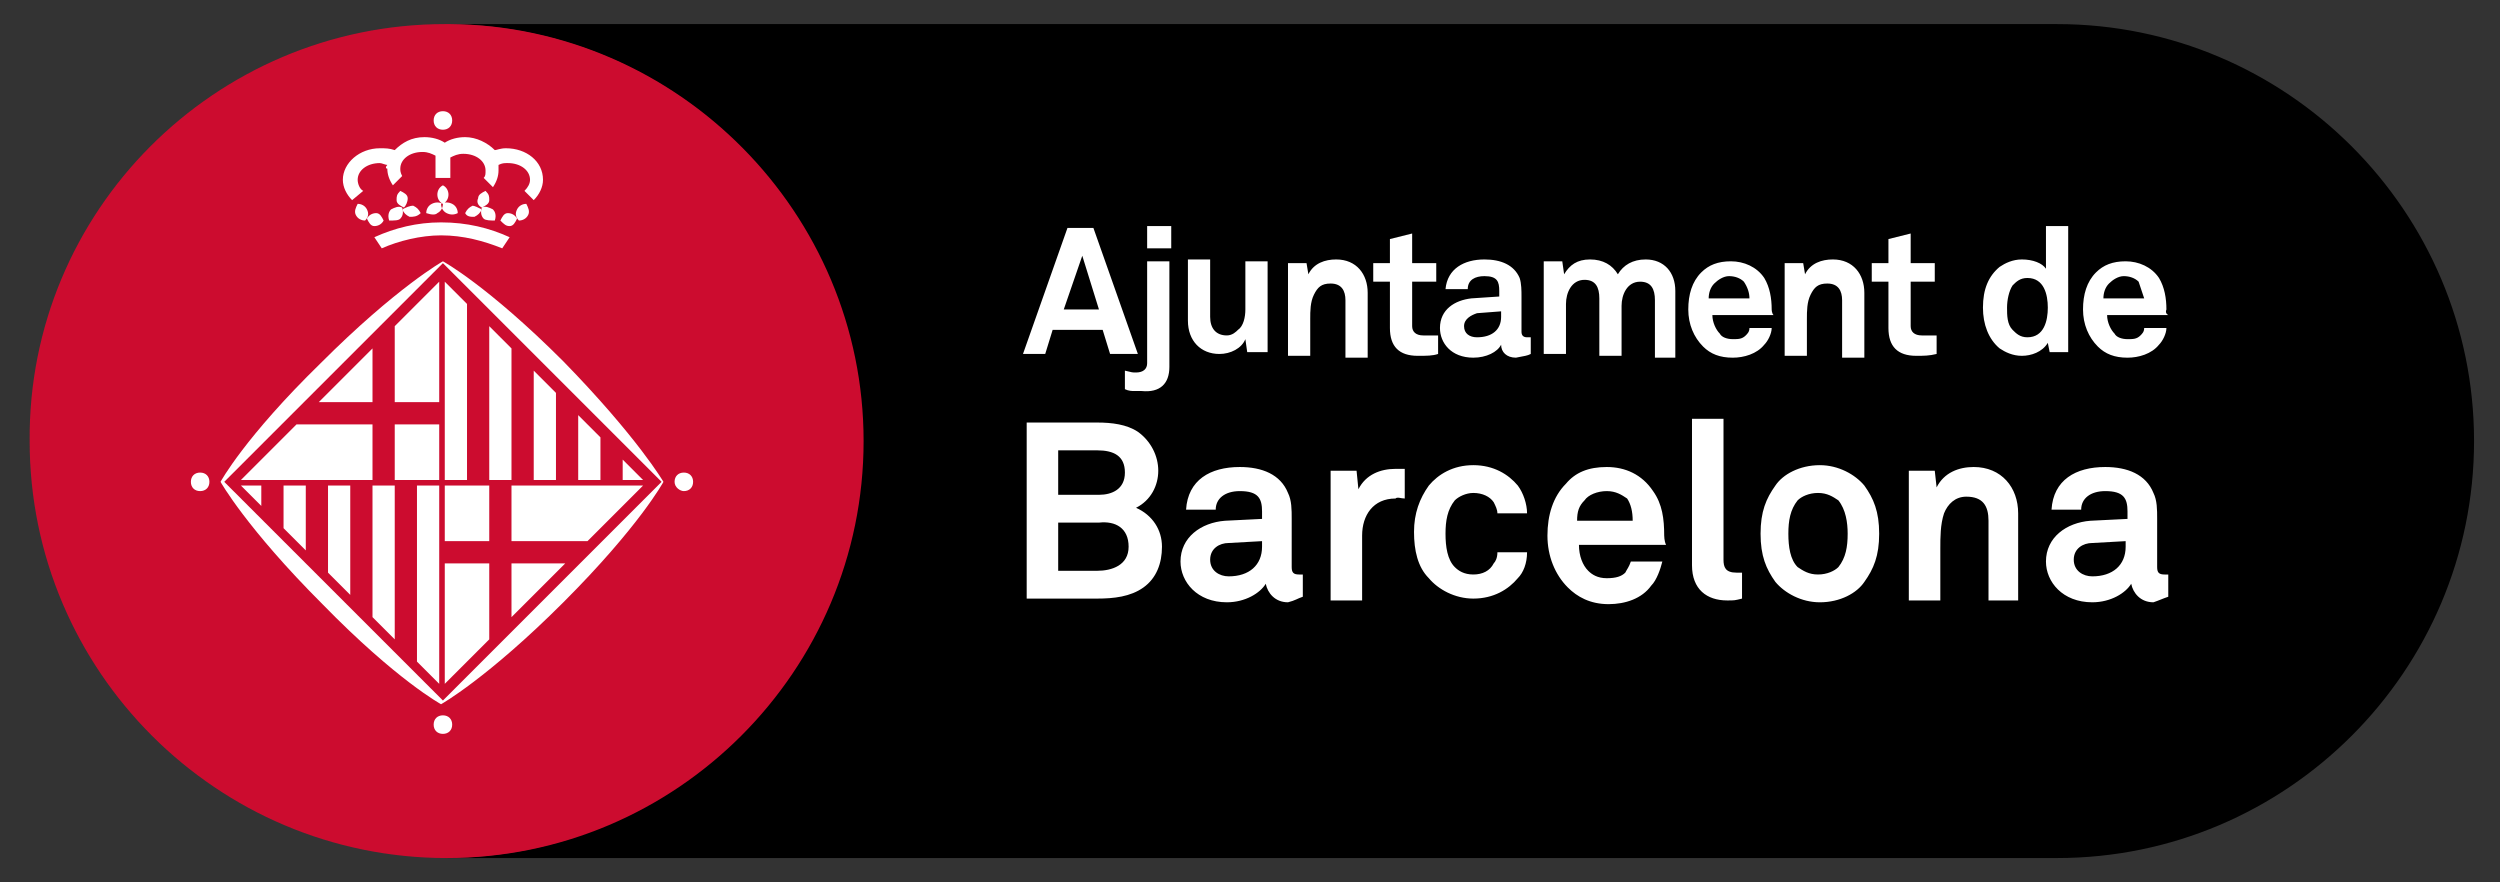
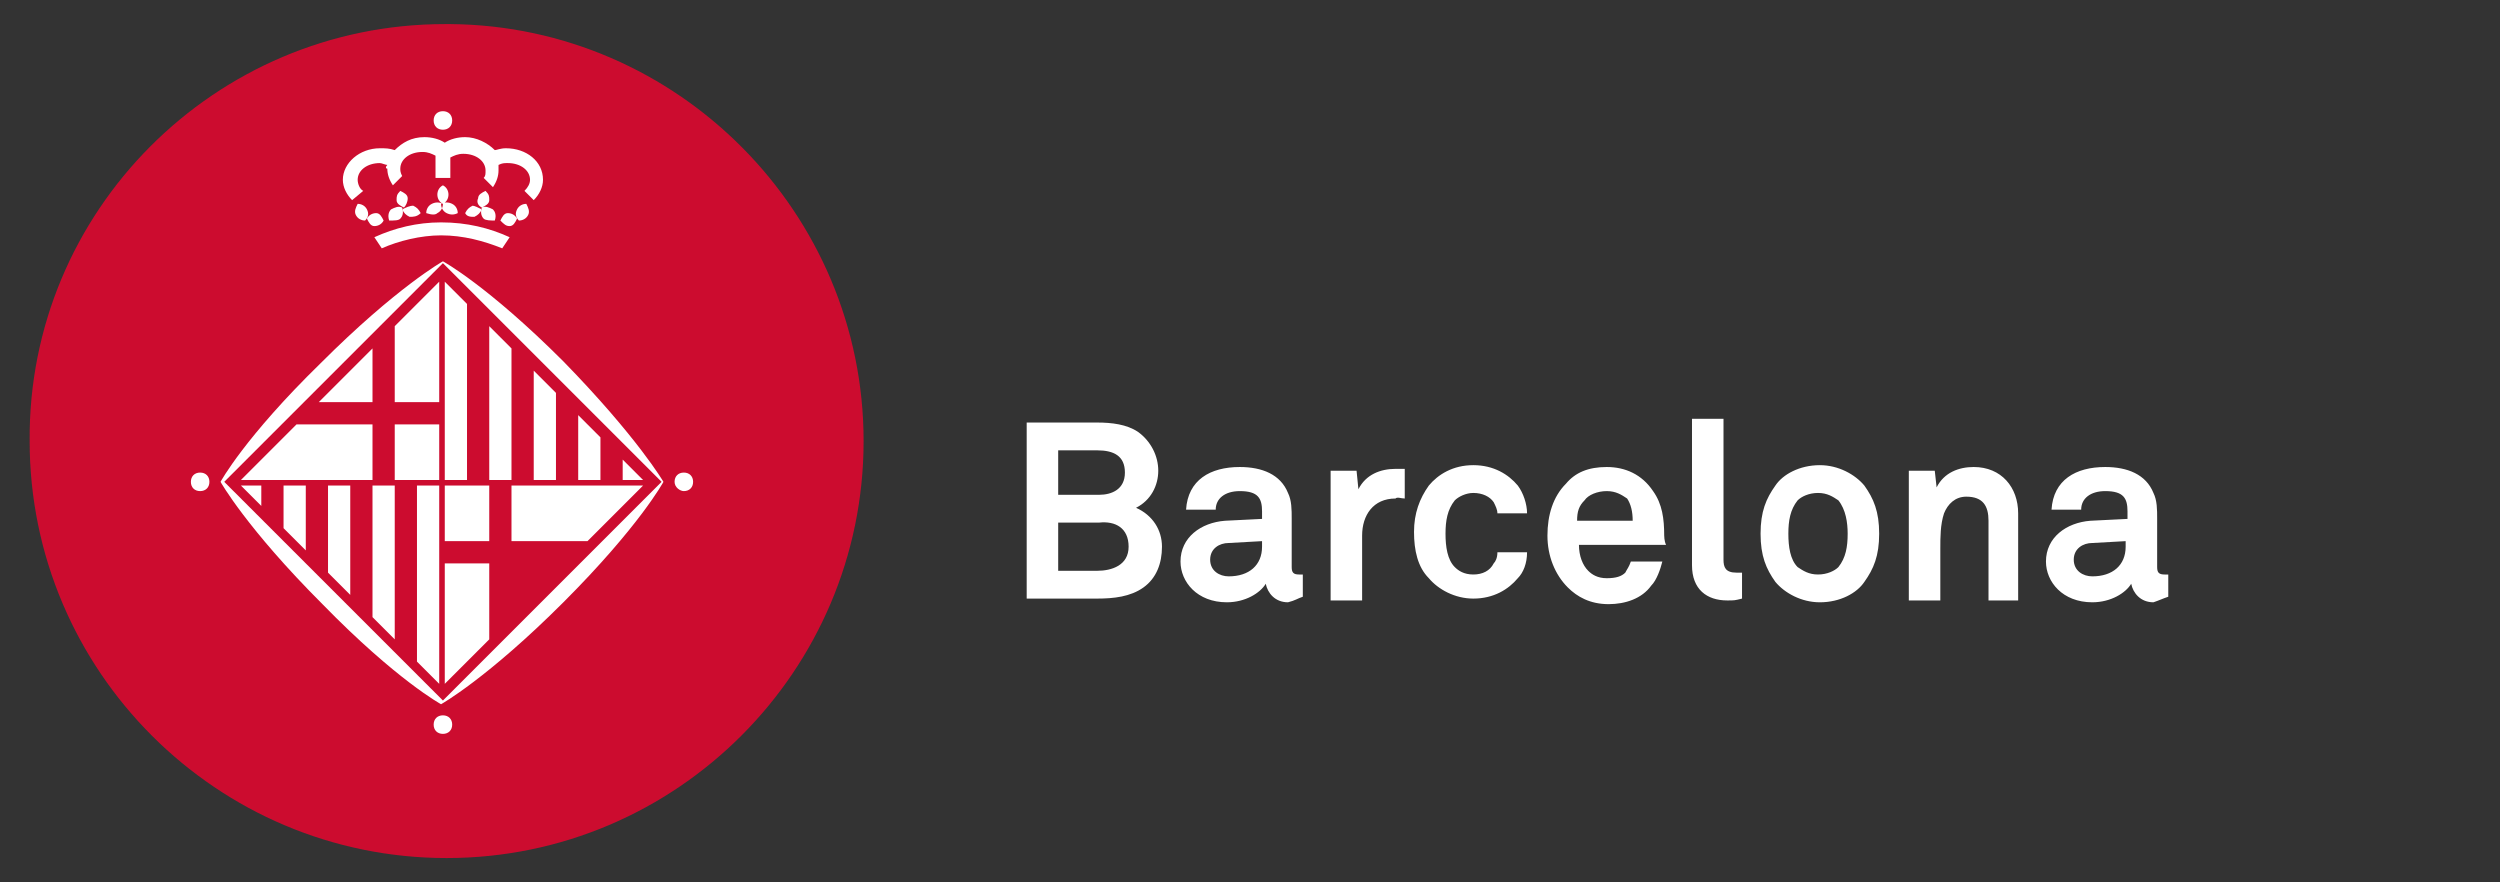
<svg xmlns="http://www.w3.org/2000/svg" version="1.1" x="0px" y="0px" viewBox="0 0 134.9 47.6" style="enable-background:new 0 0 134.9 47.6;" xml:space="preserve">
  <rect x="0" y="0" width="134.9" height="47.6" fill="#333333" stroke="none" />
  <style type="text/css">
	.st0{fill:#CC0C2F;}
	.st1{fill:#FFFFFF;}
</style>
  <g id="Capa_1">
</g>
  <g id="dsgn">
    <g>
-       <path d="M46.5,23.8c0-12.3-9.9-22.4-22.3-22.5H111c12.4,0,22.5,10.1,22.5,22.5c0,12.4-10.1,22.5-22.5,22.5c0,0,0,0,0,0H24    C36.4,46.3,46.5,36.2,46.5,23.8z" />
      <path class="st0" d="M24,1.3c0.1,0,0.2,0,0.3,0c12.3,0.1,22.3,10.2,22.3,22.5c0,12.4-10.1,22.5-22.5,22.5c0,0,0,0,0,0    c-12.4,0-22.5-10.1-22.5-22.5C1.5,11.4,11.6,1.3,24,1.3z" />
      <g>
        <path class="st1" d="M23.9,37.8L35.7,26L23.9,14.2L12.1,26L23.9,37.8z M35.8,26c0,0-1.3,2.4-5.4,6.5c-4.1,4.1-6.6,5.5-6.6,5.5     s-2.4-1.3-6.4-5.4c-4.1-4.1-5.5-6.6-5.5-6.6s1.3-2.4,5.4-6.4c4.1-4.1,6.6-5.5,6.6-5.5s2.4,1.3,6.5,5.4C34.4,23.6,35.8,26,35.8,26      M23.9,37.8L35.7,26L23.9,14.2L12.1,26L23.9,37.8z M35.8,26c0,0-1.3,2.4-5.4,6.5c-4.1,4.1-6.6,5.5-6.6,5.5s-2.4-1.3-6.4-5.4     c-4.1-4.1-5.5-6.6-5.5-6.6s1.3-2.4,5.4-6.4c4.1-4.1,6.6-5.5,6.6-5.5s2.4,1.3,6.5,5.4C34.4,23.6,35.8,26,35.8,26 M34.7,25.9h-1.1     v-1.1L34.7,25.9z M32.4,23.6v2.3h-1.2v-3.5L32.4,23.6z M30,21.2v4.7h-1.2V20L30,21.2z M27.6,18.8v7.1h-1.2v-8.3L27.6,18.8z      M25.2,16.4v9.5H24V15.2L25.2,16.4z M13,26.2h1.1v1.1L13,26.2z M15.3,28.5v-2.3h1.2v3.5L15.3,28.5z M17.7,30.9v-4.7h1.2v5.9     L17.7,30.9z M20.1,33.3v-7.1h1.2v8.3L20.1,33.3z M22.5,35.7v-9.5h1.2v10.7L22.5,35.7z M24,26.2h2.4v3H24V26.2z M26.4,34.5     L24,36.9v-6.5h2.4V34.5z M21.3,17.6l2.4-2.4v6.5h-2.4V17.6z M23.7,25.9h-2.4v-3h2.4V25.9z M36.4,26c0-0.3,0.2-0.5,0.5-0.5     c0.3,0,0.5,0.2,0.5,0.5c0,0.3-0.2,0.5-0.5,0.5C36.7,26.5,36.4,26.3,36.4,26 M10.3,26c0-0.3,0.2-0.5,0.5-0.5     c0.3,0,0.5,0.2,0.5,0.5c0,0.3-0.2,0.5-0.5,0.5C10.5,26.5,10.3,26.3,10.3,26 M23.4,39.1c0-0.3,0.2-0.5,0.5-0.5     c0.3,0,0.5,0.2,0.5,0.5c0,0.3-0.2,0.5-0.5,0.5C23.6,39.6,23.4,39.4,23.4,39.1 M20.9,8.9c-0.1,0-0.3-0.1-0.4-0.1     c-0.7,0-1.2,0.4-1.2,0.9c0,0.2,0.1,0.5,0.3,0.6L19,10.8c-0.3-0.3-0.5-0.7-0.5-1.1c0-0.9,0.9-1.7,2-1.7c0.3,0,0.5,0,0.8,0.1     c0.4-0.4,0.9-0.7,1.6-0.7c0.4,0,0.8,0.1,1.1,0.3c0.3-0.2,0.7-0.3,1.1-0.3c0.6,0,1.2,0.3,1.6,0.7C26.8,8.1,27,8,27.3,8     c1.1,0,2,0.7,2,1.7c0,0.4-0.2,0.8-0.5,1.1l-0.5-0.5c0.2-0.2,0.3-0.4,0.3-0.6c0-0.5-0.5-0.9-1.2-0.9c-0.2,0-0.3,0-0.5,0.1     c0,0.1,0,0.2,0,0.3c0,0.3-0.1,0.6-0.3,0.9l-0.5-0.5c0.1-0.1,0.1-0.2,0.1-0.4c0-0.5-0.5-0.9-1.2-0.9c-0.3,0-0.5,0.1-0.7,0.2v1.1     h-0.8V8.4c-0.2-0.1-0.4-0.2-0.7-0.2c-0.7,0-1.2,0.4-1.2,0.9c0,0.1,0,0.2,0.1,0.4l-0.5,0.5c-0.2-0.3-0.3-0.6-0.3-0.9     C20.8,9.1,20.8,9,20.9,8.9 M20.2,12.8l0.4,0.6c0.9-0.4,2.1-0.7,3.2-0.7c1.2,0,2.3,0.3,3.3,0.7l0.4-0.6c-1.1-0.5-2.3-0.8-3.7-0.8     C22.5,12,21.3,12.3,20.2,12.8 M23.4,6.5c0-0.3,0.2-0.5,0.5-0.5c0.3,0,0.5,0.2,0.5,0.5c0,0.3-0.2,0.5-0.5,0.5     C23.6,7,23.4,6.8,23.4,6.5 M20.2,12.2c-0.2,0-0.3-0.2-0.4-0.4c0.1-0.2,0.3-0.3,0.5-0.3c0.2,0,0.3,0.2,0.4,0.4     C20.6,12.1,20.4,12.2,20.2,12.2 M19.8,11.3c-0.1-0.2-0.3-0.3-0.5-0.3c-0.1,0.2-0.2,0.4-0.1,0.6c0.1,0.2,0.3,0.3,0.5,0.3     C19.9,11.7,19.9,11.5,19.8,11.3 M22.1,11.7c-0.2-0.1-0.3-0.2-0.4-0.4c0.2-0.1,0.4-0.2,0.6-0.2c0.2,0.1,0.3,0.2,0.4,0.4     C22.5,11.7,22.3,11.7,22.1,11.7 M21.6,11.8c0.1-0.1,0.2-0.3,0.1-0.6c-0.2-0.1-0.4,0-0.6,0.1c-0.1,0.1-0.2,0.3-0.1,0.6     C21.3,11.9,21.5,11.9,21.6,11.8 M22,10.7c0-0.2-0.2-0.3-0.4-0.4c-0.2,0.2-0.2,0.3-0.2,0.5c0,0.2,0.2,0.3,0.4,0.4     C21.9,11.1,22,10.9,22,10.7 M27.5,12.2c0.2,0,0.3-0.2,0.4-0.4c-0.1-0.2-0.3-0.3-0.5-0.3c-0.2,0-0.3,0.2-0.4,0.4     C27.2,12.1,27.3,12.2,27.5,12.2 M27.9,11.3c0.1-0.2,0.3-0.3,0.5-0.3c0.1,0.2,0.2,0.4,0.1,0.6c-0.1,0.2-0.3,0.3-0.5,0.3     C27.8,11.7,27.8,11.5,27.9,11.3 M25.6,11.7c0.2-0.1,0.3-0.2,0.4-0.4c-0.2-0.1-0.4-0.2-0.5-0.2c-0.2,0.1-0.3,0.2-0.4,0.4     C25.2,11.7,25.4,11.7,25.6,11.7 M26.1,11.8c-0.1-0.1-0.2-0.3-0.1-0.6c0.2-0.1,0.4,0,0.6,0.1c0.1,0.1,0.2,0.3,0.1,0.6     C26.5,11.9,26.2,11.9,26.1,11.8 M25.8,10.7c0-0.2,0.2-0.3,0.4-0.4c0.2,0.2,0.2,0.3,0.2,0.5c0,0.2-0.2,0.3-0.4,0.4     C25.8,11.1,25.7,10.9,25.8,10.7 M23.6,11.5c0.2-0.1,0.3-0.3,0.3-0.5c-0.2-0.1-0.4-0.1-0.6,0c-0.2,0.1-0.3,0.3-0.3,0.5     C23.3,11.6,23.5,11.6,23.6,11.5 M24.1,11.5c-0.2-0.1-0.3-0.3-0.3-0.5c0.2-0.1,0.4-0.1,0.6,0c0.2,0.1,0.3,0.3,0.3,0.5     C24.5,11.6,24.3,11.6,24.1,11.5 M23.6,10.5c0-0.2,0.1-0.4,0.3-0.5c0.2,0.1,0.3,0.3,0.3,0.5c0,0.2-0.1,0.4-0.3,0.5     C23.7,10.9,23.6,10.7,23.6,10.5" />
-         <polygon class="st1" points="27.6,33.3 27.6,33.3 27.6,30.4 30.5,30.4    " />
        <polygon class="st1" points="17.2,21.7 20.1,18.8 20.1,21.7    " />
        <polygon class="st1" points="27.6,26.2 27.6,27.7 27.6,29.2 29.7,29.2 31.7,29.2 34.7,26.2    " />
        <polygon class="st1" points="16,22.9 13,25.9 20.1,25.9 20.1,22.9    " />
      </g>
      <g>
        <path class="st1" d="M114.7,29.5c0,1-0.7,1.6-1.8,1.6c-0.5,0-1-0.3-1-0.9c0-0.6,0.5-0.9,1-0.9l1.8-0.1V29.5z M117,32.2V31     c0,0-0.1,0-0.2,0c-0.3,0-0.4-0.1-0.4-0.4V28c0-0.5,0-1-0.2-1.4c-0.4-1-1.4-1.4-2.6-1.4c-1.6,0-2.8,0.7-2.9,2.3h1.6     c0-0.6,0.5-1,1.3-1c1,0,1.2,0.4,1.2,1.1V28l-2,0.1c-1.3,0.1-2.4,0.9-2.4,2.2c0,1.1,0.9,2.2,2.5,2.2c1,0,1.8-0.5,2.1-1     c0.1,0.5,0.5,1,1.2,1C116.5,32.4,116.7,32.3,117,32.2z M108.9,32.3v-4.6c0-1.4-0.9-2.5-2.4-2.5c-0.8,0-1.6,0.3-2,1.1l-0.1-0.9     H103v7h1.7v-2.8c0-0.6,0-1.3,0.2-1.9c0.2-0.5,0.6-0.9,1.2-0.9c0.9,0,1.2,0.5,1.2,1.3v4.3H108.9z M99.7,28.8     c0,0.7-0.1,1.3-0.5,1.8C99,30.8,98.6,31,98.1,31c-0.5,0-0.8-0.2-1.1-0.4c-0.4-0.4-0.5-1.1-0.5-1.8c0-0.7,0.1-1.3,0.5-1.8     c0.2-0.2,0.6-0.4,1.1-0.4c0.5,0,0.8,0.2,1.1,0.4C99.6,27.5,99.7,28.2,99.7,28.8 M101.4,28.8c0-1.2-0.3-1.9-0.8-2.6     c-0.5-0.6-1.4-1.1-2.4-1.1c-1.1,0-2,0.5-2.4,1.1c-0.5,0.7-0.8,1.4-0.8,2.6c0,1.2,0.3,1.9,0.8,2.6c0.5,0.6,1.4,1.1,2.4,1.1     c1.1,0,2-0.5,2.4-1.1C101.1,30.7,101.4,30,101.4,28.8 M94,32.3v-1.4c-0.1,0-0.1,0-0.3,0c-0.6,0-0.7-0.3-0.7-0.7v-7.6h-1.7v7.9     c0,1.3,0.8,1.9,1.9,1.9C93.6,32.4,93.6,32.4,94,32.3 M88.1,28.1h-3c0-0.5,0.1-0.8,0.4-1.1c0.2-0.3,0.7-0.5,1.2-0.5     c0.5,0,0.8,0.2,1.1,0.4C88,27.2,88.1,27.6,88.1,28.1 M89.8,28.9c0-0.9-0.1-1.7-0.6-2.4c-0.6-0.9-1.5-1.3-2.5-1.3     c-1,0-1.7,0.3-2.2,0.9c-0.7,0.7-1,1.7-1,2.8c0,1.1,0.4,2.1,1.1,2.8c0.5,0.5,1.2,0.9,2.2,0.9c0.9,0,1.8-0.3,2.3-1     c0.3-0.3,0.5-0.9,0.6-1.3H88c-0.1,0.3-0.2,0.4-0.3,0.6c-0.2,0.2-0.5,0.3-1,0.3c-0.5,0-0.8-0.2-1-0.4c-0.3-0.3-0.5-0.8-0.5-1.4     h4.7C89.8,29.2,89.8,28.9,89.8,28.9 M82.4,29.8h-1.6c0,0.3-0.1,0.5-0.2,0.6C80.4,30.8,80,31,79.5,31c-0.5,0-0.8-0.2-1-0.4     c-0.4-0.4-0.5-1.1-0.5-1.8c0-0.7,0.1-1.3,0.5-1.8c0.2-0.2,0.6-0.4,1-0.4c0.5,0,0.9,0.2,1.1,0.5c0.1,0.2,0.2,0.4,0.2,0.6h1.6     c0-0.5-0.2-1.1-0.5-1.5c-0.5-0.6-1.3-1.1-2.4-1.1c-1.1,0-1.9,0.5-2.4,1.1c-0.5,0.7-0.8,1.5-0.8,2.5c0,1,0.2,1.9,0.8,2.5     c0.5,0.6,1.4,1.1,2.4,1.1c1.1,0,1.9-0.5,2.4-1.1C82.2,30.9,82.4,30.4,82.4,29.8 M75.8,26.9v-1.6c-0.2,0-0.3,0-0.5,0     c-0.8,0-1.6,0.3-2,1.1l-0.1-1h-1.4v7h1.7v-3.5c0-1.1,0.6-2,1.8-2C75.4,26.8,75.6,26.9,75.8,26.9 M68.1,29.5c0,1-0.7,1.6-1.8,1.6     c-0.5,0-1-0.3-1-0.9c0-0.6,0.5-0.9,1-0.9l1.8-0.1V29.5z M70.3,32.2V31c0,0-0.1,0-0.2,0c-0.3,0-0.4-0.1-0.4-0.4V28     c0-0.5,0-1-0.2-1.4c-0.4-1-1.4-1.4-2.6-1.4c-1.6,0-2.8,0.7-2.9,2.3h1.6c0-0.6,0.5-1,1.3-1c1,0,1.2,0.4,1.2,1.1V28l-2,0.1     c-1.3,0.1-2.4,0.9-2.4,2.2c0,1.1,0.9,2.2,2.5,2.2c1,0,1.8-0.5,2.1-1c0.1,0.5,0.5,1,1.2,1C69.9,32.4,70,32.3,70.3,32.2z      M60.9,29.5c0,1-0.9,1.3-1.7,1.3h-2.1v-2.6h2.2C60.2,28.1,60.9,28.5,60.9,29.5 M60.7,25.5c0,0.9-0.7,1.2-1.4,1.2h-2.2v-2.4h2.1     C60.1,24.3,60.7,24.6,60.7,25.5 M62.7,29.5c0-0.9-0.5-1.7-1.4-2.1c0.8-0.4,1.2-1.2,1.2-2c0-0.8-0.4-1.6-1.1-2.1     c-0.6-0.4-1.4-0.5-2.2-0.5h-3.8v9.5h3.8c0.9,0,1.8-0.1,2.5-0.6C62.4,31.2,62.7,30.4,62.7,29.5" />
        <g>
-           <path class="st1" d="M115.7,16.1h-2.2c0-0.3,0.1-0.6,0.3-0.8c0.2-0.2,0.5-0.4,0.8-0.4c0.3,0,0.6,0.1,0.8,0.3      C115.5,15.5,115.6,15.8,115.7,16.1 M116.9,16.7c0-0.6-0.1-1.2-0.4-1.7c-0.4-0.6-1.1-0.9-1.8-0.9c-0.7,0-1.2,0.2-1.6,0.6      c-0.5,0.5-0.7,1.2-0.7,2c0,0.8,0.3,1.5,0.8,2c0.4,0.4,0.9,0.6,1.6,0.6c0.6,0,1.3-0.2,1.7-0.7c0.2-0.2,0.4-0.6,0.4-0.9h-1.2      c0,0.2-0.1,0.3-0.2,0.4c-0.2,0.2-0.4,0.2-0.7,0.2c-0.3,0-0.6-0.1-0.7-0.3c-0.2-0.2-0.4-0.6-0.4-1h3.3      C116.8,16.9,116.9,16.7,116.9,16.7 M110.5,16.6c0,0.7-0.2,1.6-1.1,1.6c-0.4,0-0.6-0.2-0.8-0.4c-0.3-0.3-0.3-0.8-0.3-1.2      c0-0.4,0.1-0.9,0.3-1.2c0.2-0.2,0.4-0.4,0.8-0.4C110.3,15,110.5,15.9,110.5,16.6 M111.6,19.1v-6.9h-1.2v2.3      c-0.2-0.3-0.7-0.5-1.3-0.5c-0.5,0-0.9,0.2-1.2,0.4c-0.6,0.5-0.9,1.2-0.9,2.2c0,0.9,0.3,1.7,0.9,2.2c0.3,0.2,0.7,0.4,1.2,0.4      c0.5,0,1.1-0.2,1.4-0.7l0.1,0.5H111.6z M104.5,19.1v-1c-0.3,0-0.5,0-0.8,0c-0.4,0-0.6-0.2-0.6-0.5v-2.4h1.3v-1h-1.3v-1.6      l-1.2,0.3v1.3H101v1h0.9v2.5c0,1,0.5,1.5,1.5,1.5C103.8,19.2,104.1,19.2,104.5,19.1 M100.6,19.1v-3.3c0-1-0.6-1.8-1.7-1.8      c-0.6,0-1.2,0.2-1.5,0.8l-0.1-0.6h-1v5h1.2v-2c0-0.4,0-0.9,0.2-1.3c0.2-0.4,0.4-0.6,0.9-0.6c0.6,0,0.8,0.4,0.8,0.9v3.1H100.6z       M94.4,16.1h-2.2c0-0.3,0.1-0.6,0.3-0.8c0.2-0.2,0.5-0.4,0.8-0.4c0.3,0,0.6,0.1,0.8,0.3C94.3,15.5,94.4,15.8,94.4,16.1       M95.6,16.7c0-0.6-0.1-1.2-0.4-1.7c-0.4-0.6-1.1-0.9-1.8-0.9c-0.7,0-1.2,0.2-1.6,0.6c-0.5,0.5-0.7,1.2-0.7,2      c0,0.8,0.3,1.5,0.8,2c0.4,0.4,0.9,0.6,1.6,0.6c0.6,0,1.3-0.2,1.7-0.7c0.2-0.2,0.4-0.6,0.4-0.9h-1.2c0,0.2-0.1,0.3-0.2,0.4      c-0.2,0.2-0.4,0.2-0.7,0.2c-0.3,0-0.6-0.1-0.7-0.3c-0.2-0.2-0.4-0.6-0.4-1h3.3C95.6,16.9,95.6,16.7,95.6,16.7 M90.4,19.1v-3.4      c0-1-0.6-1.7-1.6-1.7c-0.7,0-1.2,0.3-1.5,0.8C87,14.3,86.5,14,85.8,14c-0.7,0-1.1,0.3-1.4,0.8l-0.1-0.7h-1v5h1.2v-2.7      c0-0.6,0.3-1.3,1-1.3c0.6,0,0.8,0.4,0.8,1v3.1h1.2v-2.7c0-0.6,0.3-1.3,1-1.3c0.6,0,0.8,0.4,0.8,1v3.1H90.4z M81,17.1      c0,0.7-0.5,1.1-1.3,1.1c-0.4,0-0.7-0.2-0.7-0.6c0-0.4,0.4-0.6,0.7-0.7l1.3-0.1V17.1z M82.6,19.1v-0.9c0,0-0.1,0-0.2,0      c-0.2,0-0.3-0.1-0.3-0.3V16c0-0.3,0-0.7-0.1-1c-0.3-0.7-1-1-1.9-1c-1.1,0-2,0.5-2.1,1.6h1.2c0-0.5,0.4-0.7,0.9-0.7      c0.7,0,0.8,0.3,0.8,0.8V16l-1.5,0.1c-0.9,0.1-1.7,0.6-1.7,1.6c0,0.8,0.6,1.6,1.8,1.6c0.7,0,1.3-0.3,1.5-0.7      c0,0.4,0.3,0.7,0.8,0.7C82.3,19.2,82.4,19.2,82.6,19.1z M77.6,19.1v-1c-0.3,0-0.5,0-0.8,0c-0.4,0-0.6-0.2-0.6-0.5v-2.4h1.3v-1      h-1.3v-1.6l-1.2,0.3v1.3h-0.9v1h0.9v2.5c0,1,0.5,1.5,1.5,1.5C77,19.2,77.3,19.2,77.6,19.1 M73.8,19.1v-3.3c0-1-0.6-1.8-1.7-1.8      c-0.6,0-1.2,0.2-1.5,0.8l-0.1-0.6h-1v5h1.2v-2c0-0.4,0-0.9,0.2-1.3c0.2-0.4,0.4-0.6,0.9-0.6c0.6,0,0.8,0.4,0.8,0.9v3.1H73.8z       M68.4,19.1v-5h-1.2v2.6c0,0.4-0.1,0.9-0.4,1.1c-0.1,0.1-0.3,0.3-0.6,0.3c-0.6,0-0.9-0.4-0.9-1v-3.1h-1.2v3.3      c0,1.1,0.7,1.8,1.7,1.8c0.6,0,1.2-0.3,1.4-0.8l0.1,0.7H68.4z M63.1,19.8v-5.7h-1.2v5.5c0,0.3-0.2,0.5-0.6,0.5      c-0.2,0-0.2,0-0.6-0.1v1c0.2,0.1,0.4,0.1,0.5,0.1c0.2,0,0.3,0,0.4,0C62.6,21.2,63.1,20.7,63.1,19.8 M63.2,12.2h-1.3v1.2h1.3      V12.2z M59.3,16.7h-1.9l1-2.9L59.3,16.7z M61.4,19.1L59,12.3h-1.4l-2.4,6.8h1.2l0.4-1.3h2.7l0.4,1.3H61.4z" />
-         </g>
+           </g>
      </g>
    </g>
  </g>
</svg>